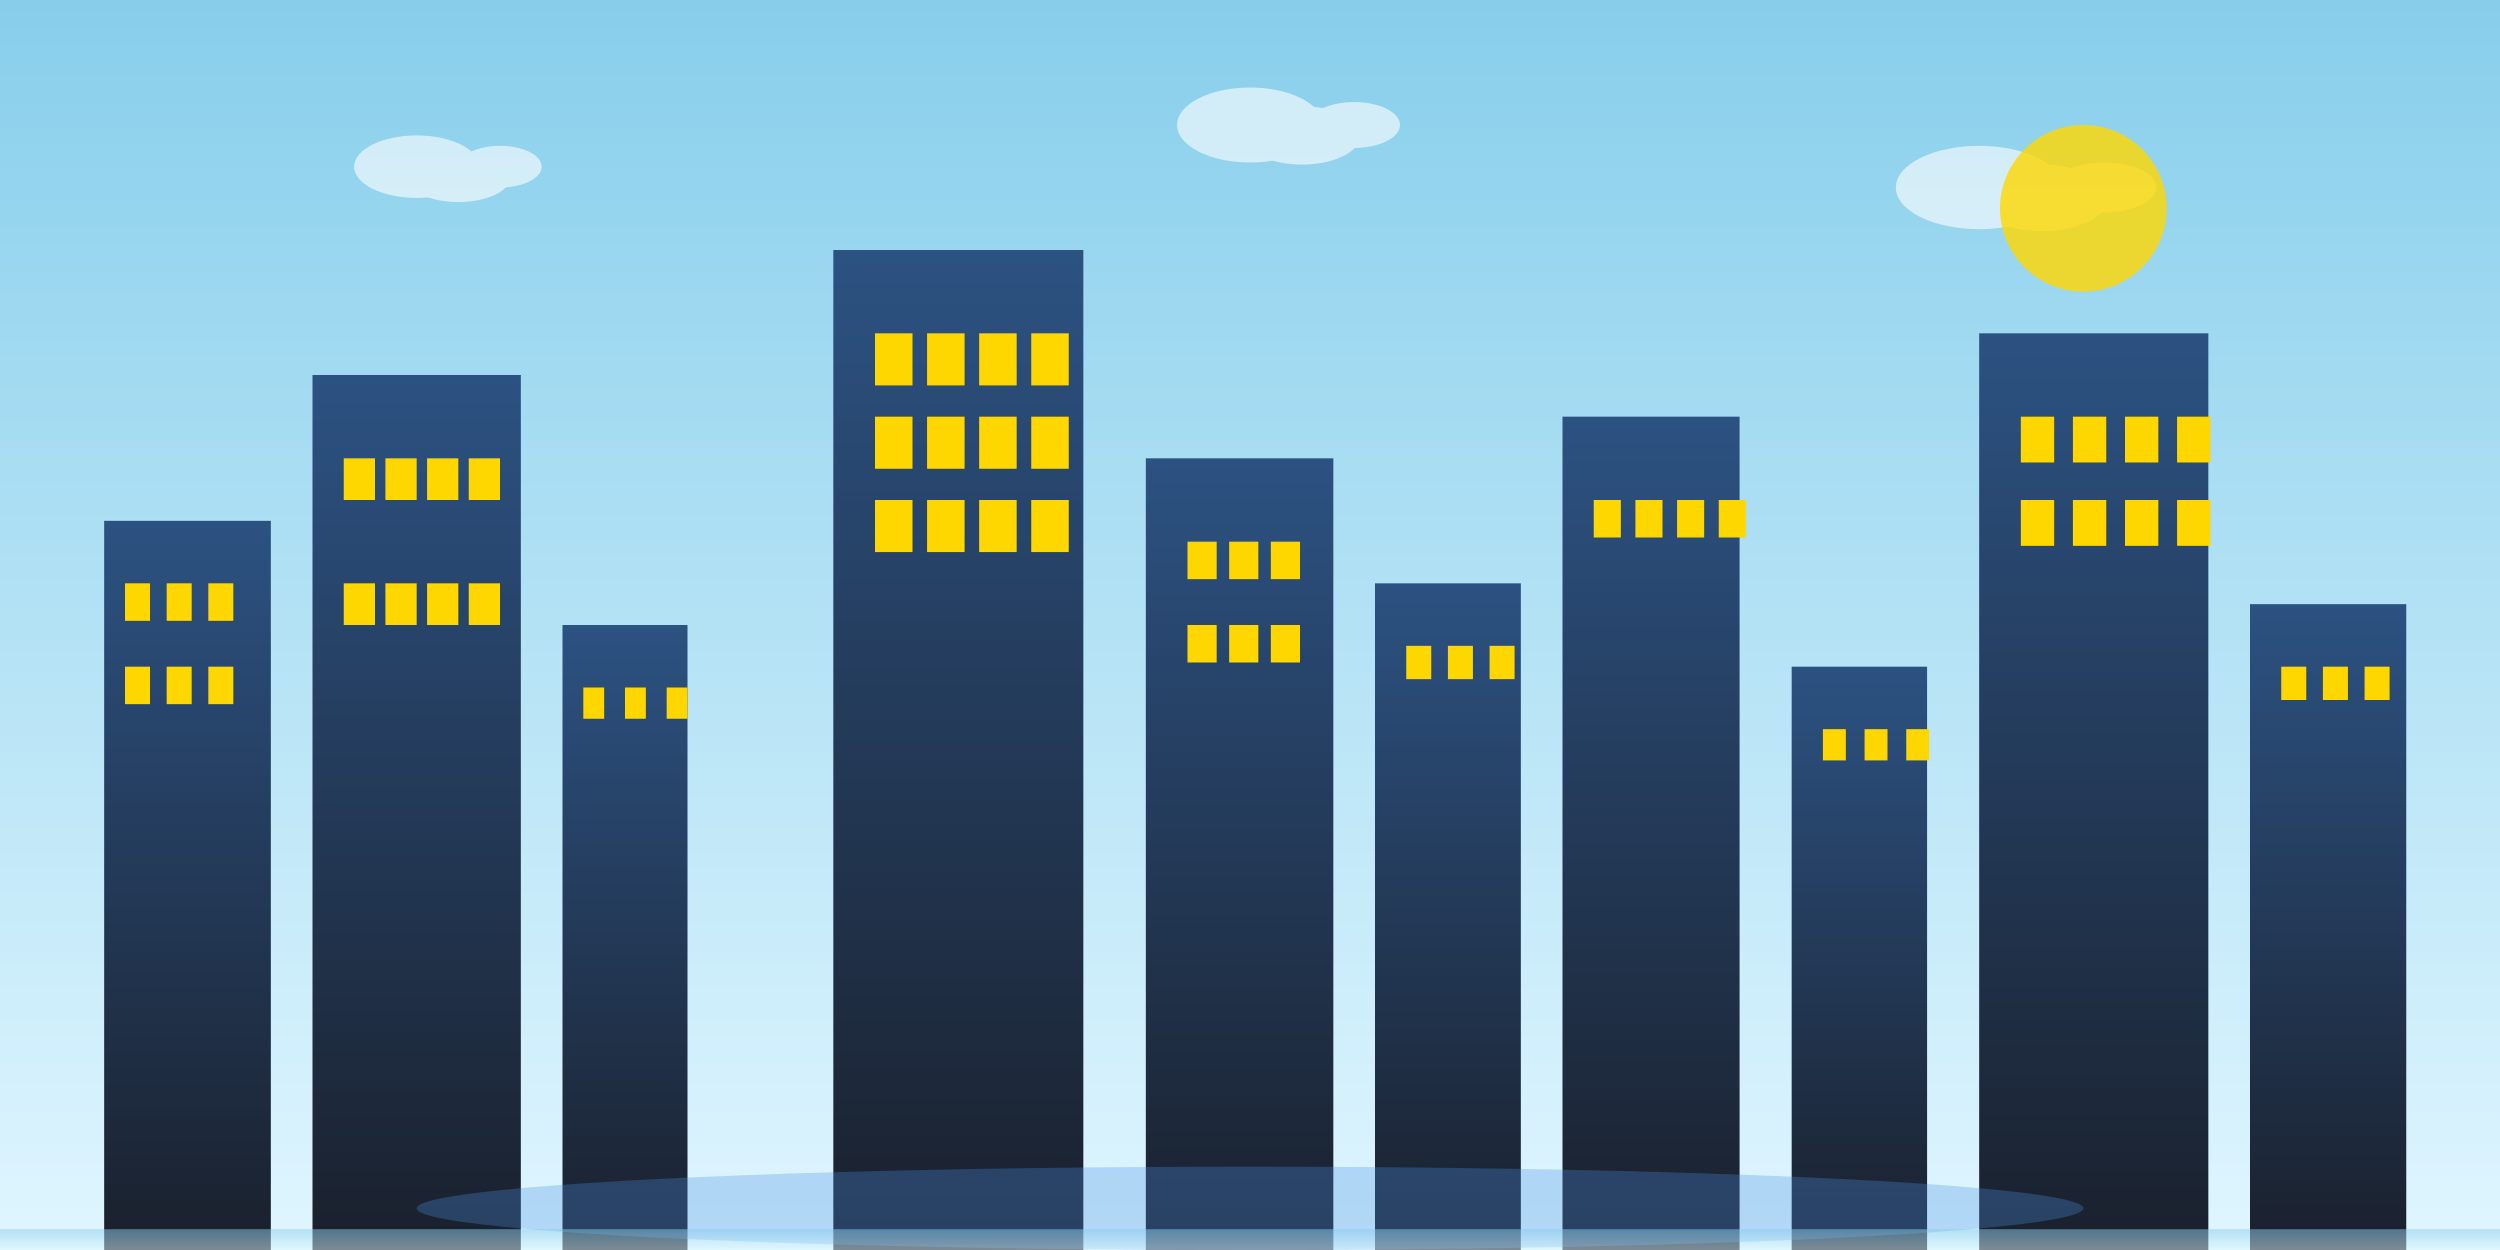
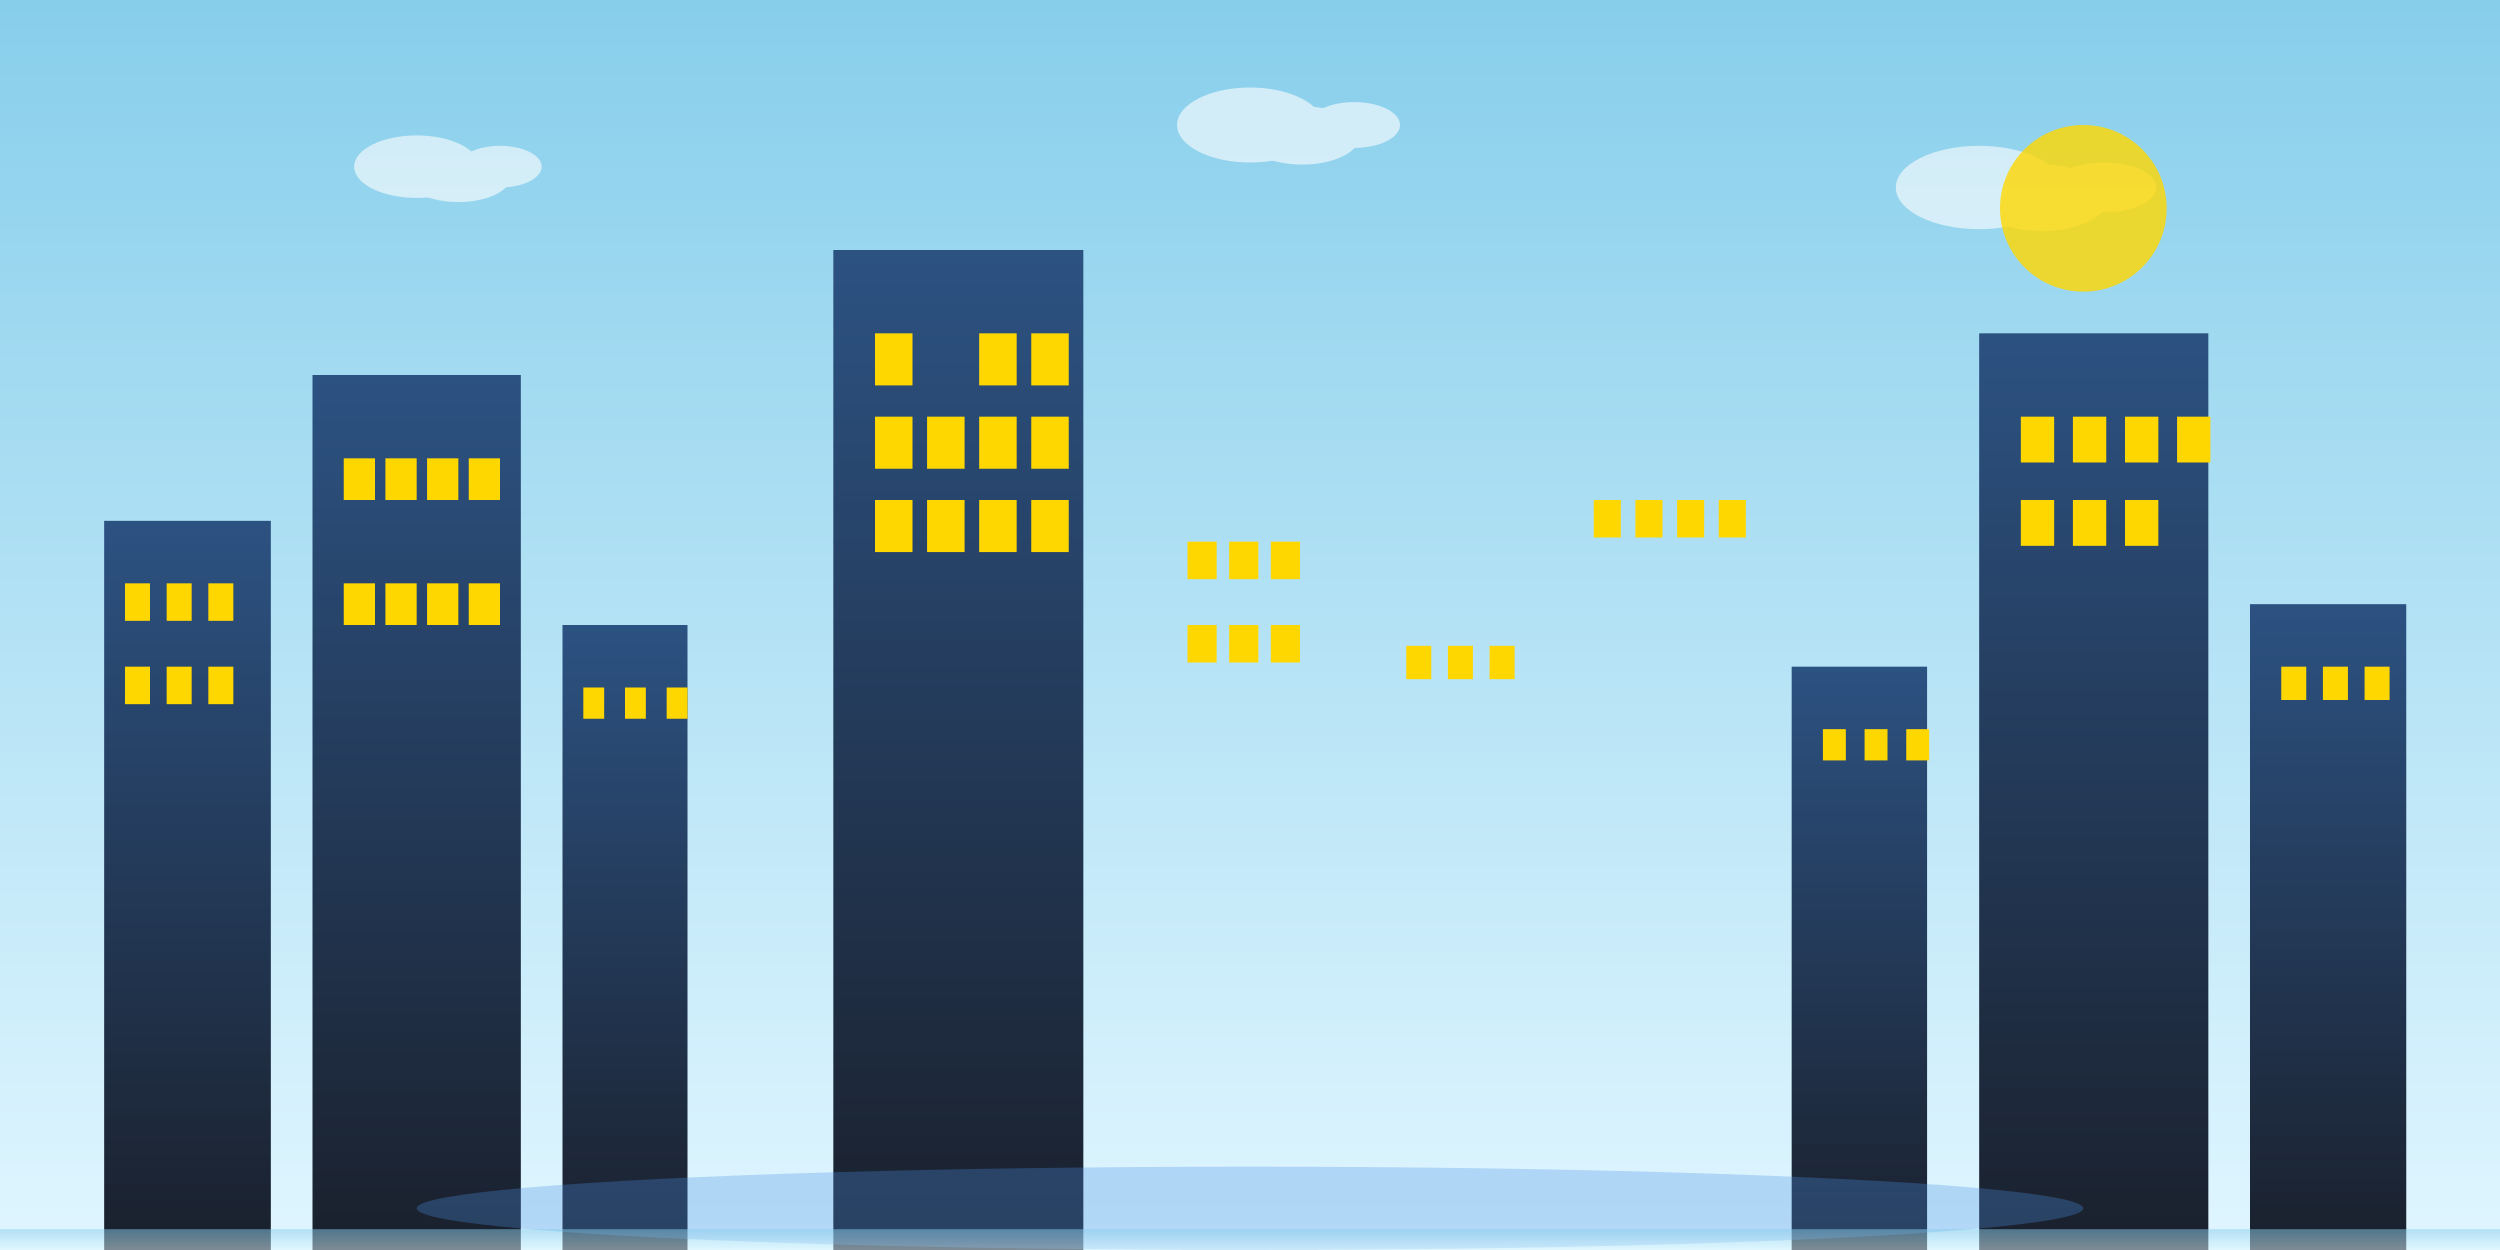
<svg xmlns="http://www.w3.org/2000/svg" width="1200" height="600" viewBox="0 0 1200 600" fill="none">
  <rect x="0" y="0" width="1200" height="600" fill="#333333" stroke="none" />
  <defs>
    <linearGradient id="skyGradient" x1="0%" y1="0%" x2="0%" y2="100%">
      <stop offset="0%" style="stop-color:#87CEEB;stop-opacity:1" />
      <stop offset="100%" style="stop-color:#E0F6FF;stop-opacity:1" />
    </linearGradient>
    <linearGradient id="buildingGradient" x1="0%" y1="0%" x2="0%" y2="100%">
      <stop offset="0%" style="stop-color:#2C5282;stop-opacity:1" />
      <stop offset="100%" style="stop-color:#1A202C;stop-opacity:1" />
    </linearGradient>
  </defs>
  <rect width="1200" height="600" fill="url(#skyGradient)" />
  <g id="skyline">
    <rect x="50" y="250" width="80" height="350" fill="url(#buildingGradient)" />
    <rect x="60" y="280" width="12" height="18" fill="#FFD700" />
    <rect x="80" y="280" width="12" height="18" fill="#FFD700" />
    <rect x="100" y="280" width="12" height="18" fill="#FFD700" />
    <rect x="60" y="320" width="12" height="18" fill="#FFD700" />
    <rect x="80" y="320" width="12" height="18" fill="#FFD700" />
    <rect x="100" y="320" width="12" height="18" fill="#FFD700" />
    <rect x="150" y="180" width="100" height="420" fill="url(#buildingGradient)" />
    <rect x="165" y="220" width="15" height="20" fill="#FFD700" />
    <rect x="185" y="220" width="15" height="20" fill="#FFD700" />
    <rect x="205" y="220" width="15" height="20" fill="#FFD700" />
    <rect x="225" y="220" width="15" height="20" fill="#FFD700" />
    <rect x="165" y="280" width="15" height="20" fill="#FFD700" />
    <rect x="185" y="280" width="15" height="20" fill="#FFD700" />
    <rect x="205" y="280" width="15" height="20" fill="#FFD700" />
    <rect x="225" y="280" width="15" height="20" fill="#FFD700" />
    <rect x="270" y="300" width="60" height="300" fill="url(#buildingGradient)" />
    <rect x="280" y="330" width="10" height="15" fill="#FFD700" />
    <rect x="300" y="330" width="10" height="15" fill="#FFD700" />
    <rect x="320" y="330" width="10" height="15" fill="#FFD700" />
    <rect x="400" y="120" width="120" height="480" fill="url(#buildingGradient)" />
    <rect x="420" y="160" width="18" height="25" fill="#FFD700" />
-     <rect x="445" y="160" width="18" height="25" fill="#FFD700" />
    <rect x="470" y="160" width="18" height="25" fill="#FFD700" />
    <rect x="495" y="160" width="18" height="25" fill="#FFD700" />
    <rect x="420" y="200" width="18" height="25" fill="#FFD700" />
    <rect x="445" y="200" width="18" height="25" fill="#FFD700" />
    <rect x="470" y="200" width="18" height="25" fill="#FFD700" />
    <rect x="495" y="200" width="18" height="25" fill="#FFD700" />
    <rect x="420" y="240" width="18" height="25" fill="#FFD700" />
    <rect x="445" y="240" width="18" height="25" fill="#FFD700" />
    <rect x="470" y="240" width="18" height="25" fill="#FFD700" />
    <rect x="495" y="240" width="18" height="25" fill="#FFD700" />
-     <rect x="550" y="220" width="90" height="380" fill="url(#buildingGradient)" />
    <rect x="570" y="260" width="14" height="18" fill="#FFD700" />
    <rect x="590" y="260" width="14" height="18" fill="#FFD700" />
    <rect x="610" y="260" width="14" height="18" fill="#FFD700" />
    <rect x="570" y="300" width="14" height="18" fill="#FFD700" />
    <rect x="590" y="300" width="14" height="18" fill="#FFD700" />
    <rect x="610" y="300" width="14" height="18" fill="#FFD700" />
-     <rect x="660" y="280" width="70" height="320" fill="url(#buildingGradient)" />
    <rect x="675" y="310" width="12" height="16" fill="#FFD700" />
    <rect x="695" y="310" width="12" height="16" fill="#FFD700" />
    <rect x="715" y="310" width="12" height="16" fill="#FFD700" />
-     <rect x="750" y="200" width="85" height="400" fill="url(#buildingGradient)" />
    <rect x="765" y="240" width="13" height="18" fill="#FFD700" />
    <rect x="785" y="240" width="13" height="18" fill="#FFD700" />
    <rect x="805" y="240" width="13" height="18" fill="#FFD700" />
    <rect x="825" y="240" width="13" height="18" fill="#FFD700" />
    <rect x="860" y="320" width="65" height="280" fill="url(#buildingGradient)" />
    <rect x="875" y="350" width="11" height="15" fill="#FFD700" />
    <rect x="895" y="350" width="11" height="15" fill="#FFD700" />
    <rect x="915" y="350" width="11" height="15" fill="#FFD700" />
    <rect x="950" y="160" width="110" height="440" fill="url(#buildingGradient)" />
    <rect x="970" y="200" width="16" height="22" fill="#FFD700" />
    <rect x="995" y="200" width="16" height="22" fill="#FFD700" />
    <rect x="1020" y="200" width="16" height="22" fill="#FFD700" />
    <rect x="1045" y="200" width="16" height="22" fill="#FFD700" />
    <rect x="970" y="240" width="16" height="22" fill="#FFD700" />
    <rect x="995" y="240" width="16" height="22" fill="#FFD700" />
    <rect x="1020" y="240" width="16" height="22" fill="#FFD700" />
-     <rect x="1045" y="240" width="16" height="22" fill="#FFD700" />
    <rect x="1080" y="290" width="75" height="310" fill="url(#buildingGradient)" />
    <rect x="1095" y="320" width="12" height="16" fill="#FFD700" />
    <rect x="1115" y="320" width="12" height="16" fill="#FFD700" />
    <rect x="1135" y="320" width="12" height="16" fill="#FFD700" />
  </g>
  <ellipse cx="600" cy="580" rx="400" ry="20" fill="#4A90E2" opacity="0.3" />
  <g id="clouds" opacity="0.6">
    <ellipse cx="200" cy="80" rx="30" ry="15" fill="white" />
    <ellipse cx="220" cy="85" rx="25" ry="12" fill="white" />
    <ellipse cx="240" cy="80" rx="20" ry="10" fill="white" />
    <ellipse cx="600" cy="60" rx="35" ry="18" fill="white" />
    <ellipse cx="625" cy="65" rx="28" ry="14" fill="white" />
    <ellipse cx="650" cy="60" rx="22" ry="11" fill="white" />
    <ellipse cx="950" cy="90" rx="40" ry="20" fill="white" />
    <ellipse cx="980" cy="95" rx="32" ry="16" fill="white" />
    <ellipse cx="1010" cy="90" rx="25" ry="12" fill="white" />
  </g>
  <circle cx="1000" cy="100" r="40" fill="#FFD700" opacity="0.8" />
  <rect x="0" y="590" width="1200" height="10" fill="url(#skyGradient)" opacity="0.5" />
</svg>